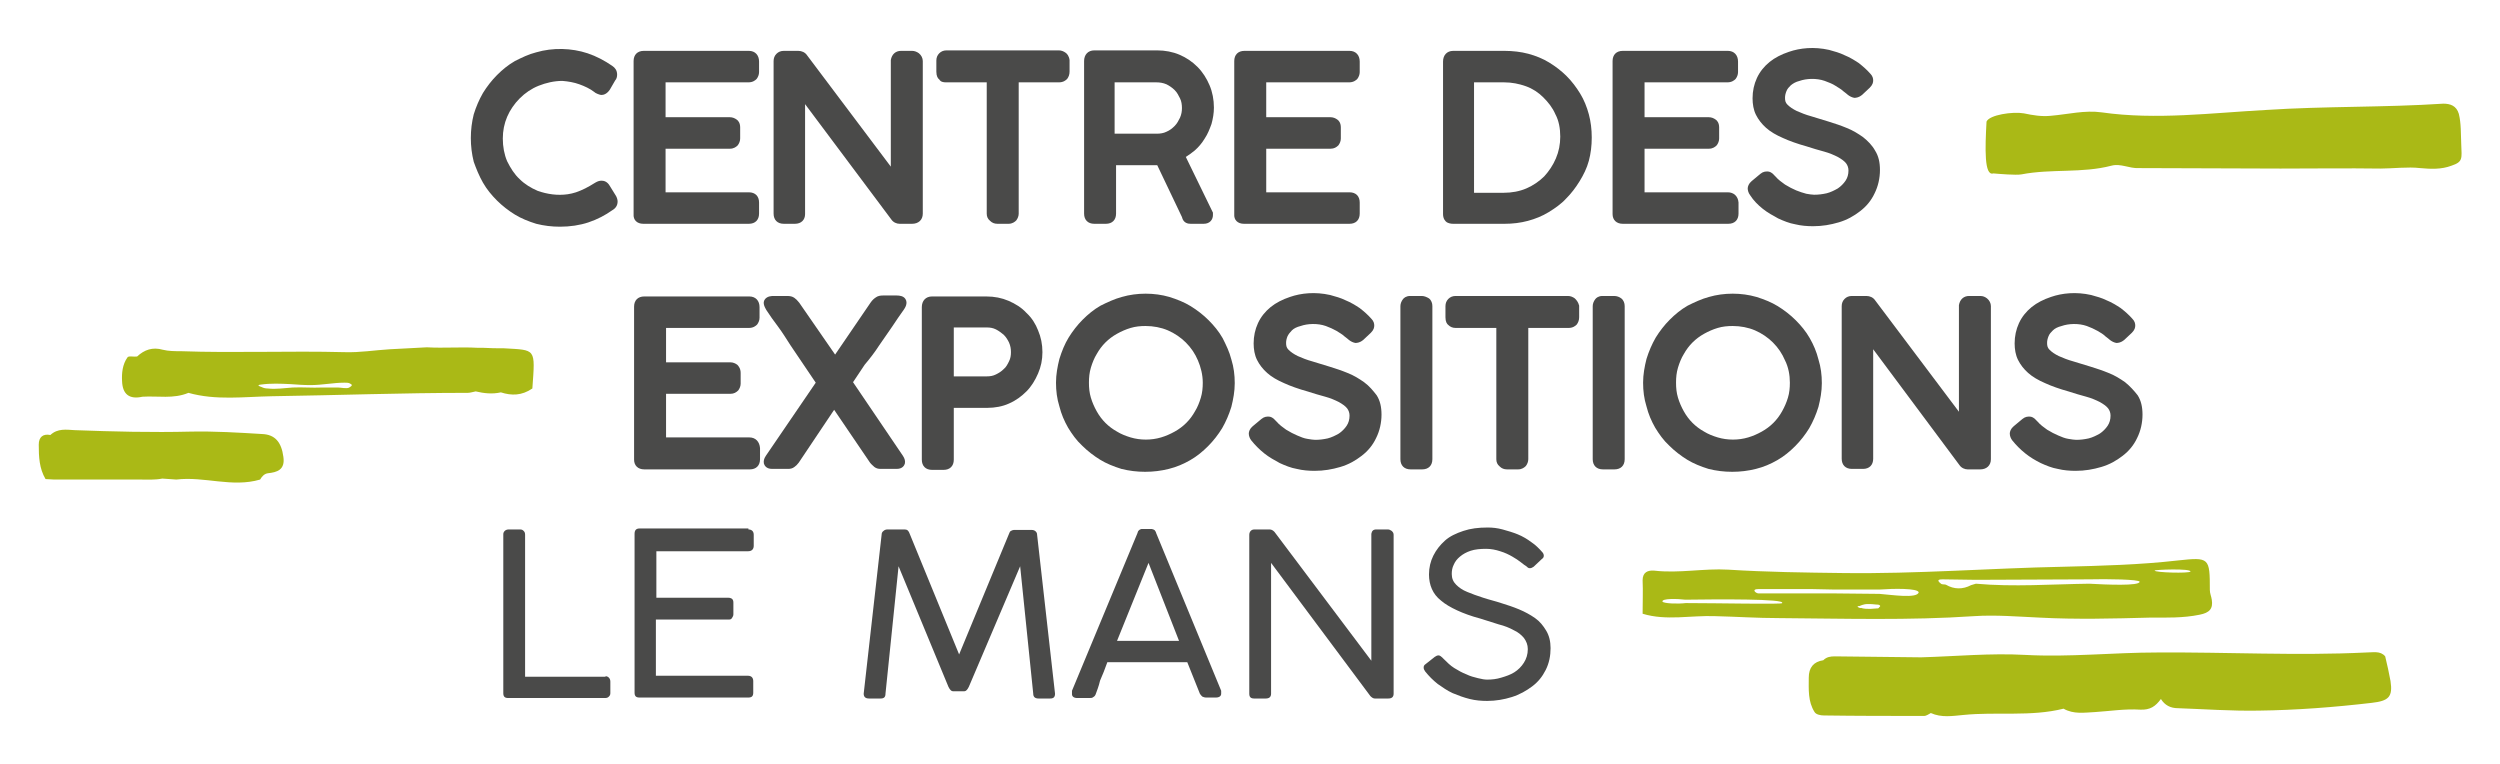
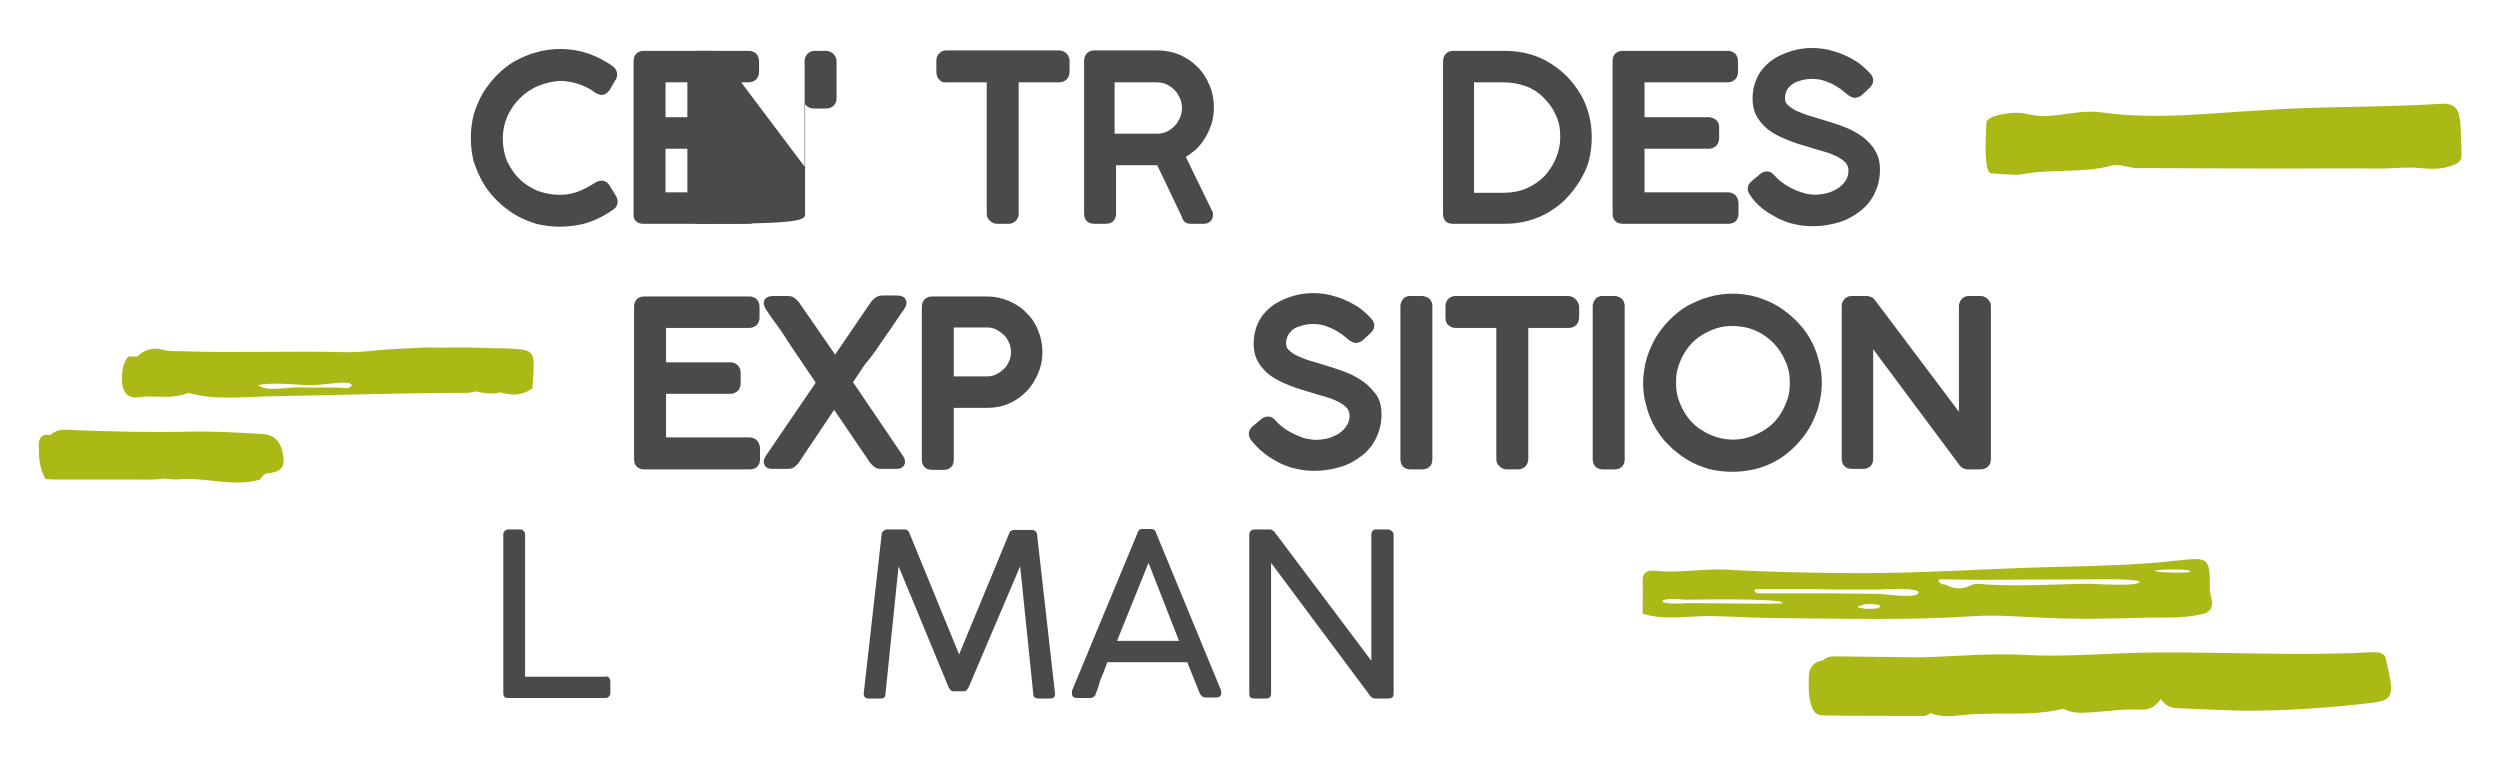
<svg xmlns="http://www.w3.org/2000/svg" x="0px" y="0px" viewBox="0 0 516.1 157.8" style="enable-background:new 0 0 516.1 157.8;" xml:space="preserve">
  <style type="text/css">	.st0{display:none;}	.st1{display:inline;opacity:0.12;fill:#E95A0C;}	.st2{fill:#AAB916;}	.st3{fill:#4A4A49;}</style>
  <g id="Calque_2" class="st0">
    <path class="st1" d="M472.4,259.3c0-0.3,0.1-0.5,0.2-0.6c0.1-0.1,0.3-0.2,0.6-0.2H491c0.3,0,0.5,0.1,0.6,0.2s0.2,0.4,0.2,0.6v4.4  c0,0.2-0.1,0.4-0.2,0.6c-0.1,0.2-0.4,0.3-0.6,0.3h-11.6v4.4h9c0.2,0,0.4,0.1,0.6,0.2s0.2,0.3,0.2,0.5v3.9c0,0.2-0.1,0.3-0.2,0.5  c-0.1,0.2-0.3,0.2-0.6,0.2h-9v4.6h12c0.5,0,0.8,0.3,0.8,0.8v4.5c0,0.1,0,0.2-0.1,0.3c0,0.3-0.3,0.5-0.7,0.5h-18.1  c-0.2,0-0.4-0.1-0.6-0.2c-0.1-0.1-0.2-0.3-0.2-0.6V259.3z" />
  </g>
  <g id="Calque_1">
    <g>
      <g>
        <path class="st2" d="M470.8,34.8c6.9,0,13.7-0.1,20.6,0c2.5,0,5.7-0.4,8.2-0.1c2.2,0.2,4.4,0.3,6.5-0.5c2.4-0.8,2.1-1.5,2-4.4    c-0.1-2.1,0-4.3-0.5-6.3c-0.5-1.7-1.8-2.1-3.2-2.1c-12.2,0.8-24.4,0.5-36.6,1.3c-11.2,0.6-22.7,2.1-33.9,0.5    c-3.5-0.5-7,0.4-10.5,0.7c-1.9,0.2-3.7-0.1-5.6-0.5c-2.3-0.4-7.1,0.3-7.7,1.7c-0.3,5.5-0.5,11.3,1.4,10.7    c1.2,0.1,4.7,0.4,5.8,0.2c6.2-1.2,12.5-0.2,18.6-1.8c1.9-0.5,3.7,0.6,5.6,0.5C451.3,34.7,461.1,34.8,470.8,34.8z" />
        <path class="st2" d="M488.5,134.7c-14.4,0.7-28.7-0.1-43.1,0c-9.1,0-18.2,1-27.3,0.5c-7.2-0.4-14.4,0.3-21.5,0.5    c-5.9-0.1-11.9-0.1-17.8-0.2c-0.9,0-1.7,0.1-2.4,0.8c-2,0.3-3,1.5-3,3.6c0,2.4-0.2,4.9,1.2,7.1c0.3,0.5,1.2,0.7,1.9,0.7    c6.9,0.1,13.8,0.1,20.7,0.1c0.5,0,1-0.4,1.4-0.6c2.2,1,4.5,0.6,6.7,0.4c6.9-0.7,13.9,0.4,20.7-1.3c0,0,0,0,0,0    c2.1,1.2,4.3,0.8,6.5,0.7c3.1-0.2,6.2-0.7,9.3-0.5c2.1,0.1,3.2-0.7,4.3-2.2c0.8,1.3,2,1.9,3.5,1.9c5.6,0.2,11.1,0.6,16.7,0.5    c7.8-0.1,15.6-0.7,23.3-1.6c3.5-0.4,4.4-1.2,3.9-4.5c-0.3-1.7-0.7-3.4-1.1-5.1C491.4,134.3,489.9,134.7,488.5,134.7z" />
        <path class="st2" d="M80.5,72.1c-3.3,0.2-6.1,0.7-9.4,0.6c-11.5-0.3-22.5,0.2-33.8-0.2c-1.2,0-2.5,0-3.7-0.3    c-2.1-0.6-3.8,0-5.3,1.4c0,0,0,0,0,0c-0.7,0.1-1.8-0.2-2,0.2c-1,1.4-1.2,3.2-1.1,4.9c0.1,2.7,1.5,3.8,4.2,3.2    c3.2-0.2,6.4,0.5,9.5-0.8c0,0,0,0,0,0c5.7,1.6,11.5,0.8,17.2,0.7c13.5-0.2,27-0.7,40.5-0.7c0.5,0,1-0.2,1.6-0.3    c1.7,0.4,3.4,0.6,5.2,0.2c2.2,0.7,4.3,0.7,6.5-0.8c0.6-8.4,0.8-7.9-5.9-8.3c-1.4,0-2.8,0-4.3-0.1c-0.4,0-0.7,0-1.1,0    c-3.7-0.2-6.8,0.1-10.5-0.1C85.7,71.8,83,72,80.5,72.1z M60,79.3c1.4,0.1,2.7,0.2,4.1,0.2c2.4,0,4.7-0.5,7-0.5c0.4,0,0.7,0,1,0.1    c0.7,0.3,0.7,0.5,0,0.9c-0.5,0.3-1.7,0-2.3,0c-1.2,0-2,0-3.3,0c-2.1,0.1-4-0.1-6.1,0c-1.7,0.1-3.4,0.4-5.1,0.2    c-0.5,0-0.9-0.1-1.3-0.3c-0.6-0.2-1-0.4-0.2-0.5C55.9,79.1,57.9,79.2,60,79.3z" />
        <path class="st2" d="M407.5,127.2c4.5-0.3,9.1,0.1,13.6,0.3c7.6,0.4,15.1,0.2,22.7,0c3.5,0,6.9,0.1,10.3-0.6    c2-0.4,2.8-1.2,2.5-3.1c-0.1-0.7-0.4-1.3-0.4-2c0-6.7-0.1-6.8-6.6-6.1c-7.9,0.9-15.8,1.1-23.7,1.3c-15.1,0.3-30.2,1.5-45.4,1.3    c-7.9-0.1-15.8-0.2-23.7-0.7c-5.1-0.3-10.2,0.8-15.3,0.2c-1.3-0.1-2.4,0.3-2.4,2c0.1,2.3,0,4.5,0,6.9c4.9,1.5,10,0.3,15,0.5    c4.3,0.1,8.7,0.4,13.1,0.4C380.8,127.7,394.1,128.1,407.5,127.2z M444.8,117.8c-0.2-0.2,7.6-0.5,7.4,0.2    C451.8,118.4,444.9,118.2,444.8,117.8z M401.7,120.7c-0.3-0.1-0.8,0-1-0.2c-1.2-0.9-0.1-0.9,0.4-0.9c2.3,0,4.5,0.1,6.8,0.1    c7.8,0,15.6-0.1,23.4-0.1c3.5-0.1,10.4,0,10.4,0.5c0,0.9-6.9,0.6-10.4,0.4c-7.8,0.1-15.6,0.7-23.4,0c-0.3,0.1-0.7,0.2-1,0.3    C405.2,121.7,403.4,121.7,401.7,120.7z M388,122.6c-3.2,0-6.4-0.1-9.6-0.1c-2.8,0-5.5,0-8.3,0c-2.4,0-4.7,0-7.1,0    c-0.5,0-1.6-0.9,0.1-0.9c2.4,0,4.6,0,7,0c2.8,0,5.5,0,8.3,0.1c3.2,0,6.5,0,9.7,0v0l0,0c2.7-0.2,7.9-0.3,8,0.6    C395.7,123.6,390.6,122.8,388,122.6z M343.2,124.2c-0.2-0.7,3.2-0.6,4.7-0.4c6.7-0.1,20.8-0.2,20,0.7c0.3,0.3-13.3,0-19.9,0    C346.4,124.7,343.5,124.6,343.2,124.2z M383.5,125.3c-0.1-0.2,0.3-0.2,0.4-0.2c0.2-0.1,0.3-0.1,0.5-0.2c0.3-0.1,0.7-0.2,1.1-0.2    c0.6,0,1.2,0,1.8,0.1c0.3,0,0.6,0,0.8,0.2c0.1,0.1,0,0.3-0.1,0.3c-0.1,0.1-0.1,0.2-0.3,0.3c-0.1,0-0.1,0-0.2,0    c-0.5,0-0.9,0.1-1.4,0.1c-0.6,0-1.3,0-1.9-0.2C384,125.6,383.7,125.4,383.5,125.3z" />
        <path class="st2" d="M10.4,89.8c-1.5-0.3-2.4,0.4-2.4,2c0,2.5,0.1,4.9,1.4,7.1c0.6,0,1.2,0.1,1.8,0.1c0,0,0,0,0,0c0,0,0,0,0,0    c5.9,0,11.8,0,17.7,0c1.5,0,3.1,0.1,4.6-0.2c1,0.1,2,0.1,2.9,0.2c5.8-0.7,11.5,1.7,17.3,0c0.4-0.7,0.9-1.2,1.6-1.3    c1.9-0.2,3.6-0.7,3.2-3.4c-0.4-3-1.7-4.6-4.4-4.7c-4.9-0.3-9.8-0.6-14.7-0.5c-8,0.2-16,0-24-0.3C13.7,88.7,11.9,88.4,10.4,89.8z" />
      </g>
      <g>
        <g>
          <path class="st3" d="M99.7,37.7c0.8,1.4,1.8,2.6,2.9,3.7c1.1,1.1,2.4,2.1,3.7,2.9c1.3,0.8,2.8,1.4,4.4,1.9     c1.6,0.4,3.2,0.6,4.9,0.6c2.1,0,4.1-0.3,5.9-0.9c1.8-0.6,3.5-1.5,4.9-2.5c0.7-0.4,1.1-1,1.1-1.8c0-0.3-0.1-0.7-0.3-1.1l-1.3-2.1     c-0.5-0.9-1.2-1.1-1.7-1.1c-0.4,0-0.8,0.1-1.3,0.4c-0.8,0.5-1.5,0.9-2.1,1.2c-0.6,0.3-1.3,0.6-1.9,0.8c-0.6,0.2-1.1,0.3-1.7,0.4     c-2.1,0.3-4.2,0-6.2-0.7c-1.4-0.6-2.7-1.4-3.7-2.4c-1.1-1-1.9-2.3-2.6-3.7c-0.6-1.4-0.9-3-0.9-4.7c0-1.6,0.3-3.1,0.9-4.5     c0.6-1.4,1.5-2.7,2.6-3.8c1.1-1.1,2.4-2,3.9-2.6c1.5-0.6,3.2-1,4.9-1c1.2,0.1,2.4,0.3,3.5,0.7c1.1,0.4,2.2,0.9,3.1,1.6     c0.2,0.2,0.5,0.3,0.7,0.4c0.3,0.1,0.5,0.2,0.8,0.2c0.4,0,1.1-0.2,1.7-1.1l1.1-1.9c0.3-0.3,0.4-0.8,0.4-1.2     c0-0.4-0.1-0.8-0.3-1.1c-0.2-0.3-0.4-0.5-0.7-0.7l0,0c-1.6-1.1-3.3-2-5.1-2.6c-3.3-1.1-7.2-1.2-10.6-0.2c-1.6,0.4-3,1.1-4.4,1.8     c-1.4,0.8-2.6,1.8-3.7,2.9c-1.1,1.1-2.1,2.4-2.9,3.7c-0.8,1.4-1.4,2.8-1.9,4.4c-0.4,1.6-0.6,3.2-0.6,4.9c0,1.7,0.2,3.3,0.6,4.9     C98.3,34.8,98.9,36.3,99.7,37.7z" />
          <path class="st3" d="M132.8,46.2h21.8c1.3,0,2.1-0.8,2.1-2.1v-2.3c0-1.3-0.8-2.1-2.1-2.1h-17.2v-9h13.3c0.8,0,1.3-0.4,1.6-0.7     c0.3-0.4,0.5-0.9,0.5-1.4v-2.3c0-0.9-0.4-1.4-0.7-1.6c-0.4-0.3-0.9-0.5-1.4-0.5h-13.3V17h17.1c0.9,0,1.4-0.4,1.7-0.7     c0.3-0.4,0.5-0.9,0.5-1.4v-2.2c0-1.3-0.8-2.2-2.1-2.2h-21.7c-1.3,0-2.1,0.8-2.1,2.1v31.6C130.7,45.4,131.5,46.2,132.8,46.2z" />
-           <path class="st3" d="M166.2,44.2V21.5L184,45.3c0.4,0.6,1.1,0.9,1.7,0.9h2.6c1.3,0,2.2-0.8,2.2-2.1V12.6c0-0.6-0.3-1.2-0.8-1.6     c-0.4-0.3-0.9-0.5-1.4-0.5h-2.3c-1.1,0-1.9,0.7-2.1,1.9v22l-17.3-23c-0.4-0.6-1.1-0.9-1.8-0.9h-3c-0.6,0-1.1,0.2-1.5,0.6     c-0.4,0.4-0.6,0.9-0.6,1.5v31.5c0,1.3,0.8,2.1,2.1,2.1h2.3C165.4,46.2,166.2,45.4,166.2,44.2z" />
+           <path class="st3" d="M166.2,44.2V21.5c0.4,0.6,1.1,0.9,1.7,0.9h2.6c1.3,0,2.2-0.8,2.2-2.1V12.6c0-0.6-0.3-1.2-0.8-1.6     c-0.4-0.3-0.9-0.5-1.4-0.5h-2.3c-1.1,0-1.9,0.7-2.1,1.9v22l-17.3-23c-0.4-0.6-1.1-0.9-1.8-0.9h-3c-0.6,0-1.1,0.2-1.5,0.6     c-0.4,0.4-0.6,0.9-0.6,1.5v31.5c0,1.3,0.8,2.1,2.1,2.1h2.3C165.4,46.2,166.2,45.4,166.2,44.2z" />
          <path class="st3" d="M195.3,17h8.4v27.1c0,0.6,0.2,1.1,0.7,1.5c0.4,0.4,0.9,0.6,1.5,0.6h2.3c0.8,0,1.3-0.4,1.6-0.7     c0.3-0.4,0.5-0.9,0.5-1.4V17h8.3c0.9,0,1.4-0.4,1.7-0.7c0.3-0.4,0.5-0.9,0.5-1.5l0-2.4c-0.1-0.8-0.5-1.3-0.8-1.5     c-0.4-0.3-0.9-0.5-1.4-0.5h-23.2c-0.6,0-1.1,0.2-1.5,0.6c-0.4,0.4-0.6,0.9-0.6,1.5v2.3c0,0.9,0.3,1.4,0.6,1.6     C194.2,16.9,194.7,17,195.3,17z" />
          <path class="st3" d="M245.8,46.2h2.7c1.3,0,1.9-0.9,1.9-1.8v-0.5l-5.6-11.5c0.6-0.4,1.2-0.8,1.8-1.3c0.8-0.7,1.5-1.5,2.1-2.5     c0.6-0.9,1-1.9,1.4-3c0.3-1.1,0.5-2.2,0.5-3.4c0-1.6-0.3-3.2-0.9-4.6c-0.6-1.4-1.4-2.7-2.5-3.8c-1.1-1.1-2.3-1.9-3.7-2.5     c-1.4-0.6-3-0.9-4.6-0.9h-13c-1.3,0-2.1,0.9-2.1,2.2v31.5c0,1.3,0.8,2.1,2.1,2.1h2.4c1.3,0,2.1-0.8,2.1-2.1V34.1h7.1     c0.5,0,0.8,0,1.1,0l0.3,0l5.1,10.7C244.3,46.1,245.3,46.2,245.8,46.2z M243.6,24.3c-0.3,0.6-0.6,1.2-1.1,1.7     c-0.5,0.5-1,0.9-1.7,1.2c-0.6,0.3-1.3,0.4-2,0.4h-8.7V17h8.6c0.7,0,1.4,0.1,2.1,0.4c0.6,0.3,1.2,0.7,1.7,1.2     c0.5,0.5,0.8,1.1,1.1,1.7c0.3,0.6,0.4,1.3,0.4,2C244,23,243.9,23.6,243.6,24.3z" />
-           <path class="st3" d="M256.8,46.2h21.8c1.3,0,2.1-0.8,2.1-2.1v-2.3c0-1.3-0.8-2.1-2.1-2.1h-17.2v-9h13.3c0.7,0,1.2-0.3,1.6-0.7     c0.3-0.4,0.5-0.9,0.5-1.4v-2.3c0-0.9-0.4-1.4-0.7-1.6c-0.4-0.3-0.9-0.5-1.4-0.5h-13.3V17h17.1c0.9,0,1.4-0.4,1.7-0.7     c0.3-0.4,0.5-0.9,0.5-1.4v-2.2c0-1.3-0.8-2.2-2.1-2.2h-21.7c-1.3,0-2.1,0.8-2.1,2.1v31.6C254.7,45.4,255.5,46.2,256.8,46.2z" />
          <path class="st3" d="M328,33.2c0.4-1.5,0.6-3.1,0.6-4.8c0-1.7-0.2-3.3-0.6-4.8c-0.4-1.5-1-3-1.8-4.3c-0.8-1.3-1.7-2.5-2.8-3.6     c-1.1-1.1-2.3-2-3.6-2.8c-1.3-0.8-2.8-1.4-4.3-1.8c-1.5-0.4-3.2-0.6-4.9-0.6h-10.6c-1.3,0-2.1,0.9-2.1,2.2v31.5     c0,1,0.5,1.5,0.8,1.7c0.4,0.2,0.8,0.3,1.3,0.3h10.6c1.7,0,3.3-0.2,4.8-0.6c1.5-0.4,3-1,4.3-1.8c1.3-0.8,2.6-1.7,3.6-2.8     c1.1-1.1,2-2.3,2.8-3.6C326.9,36.1,327.6,34.7,328,33.2z M322.1,28.2c0,1.6-0.3,3.1-0.9,4.5c-0.6,1.4-1.4,2.6-2.4,3.7     c-1,1-2.3,1.9-3.7,2.5c-1.4,0.6-3,0.9-4.7,0.9h-6.1V17h6.2c1.6,0,3.1,0.3,4.5,0.8c1.4,0.5,2.6,1.3,3.6,2.3c1,1,1.9,2.1,2.5,3.5     C321.8,24.9,322.1,26.5,322.1,28.2z" />
          <path class="st3" d="M356.7,39.7h-17.2v-9h13.3c0.8,0,1.3-0.4,1.6-0.7c0.3-0.4,0.5-0.9,0.5-1.4v-2.3c0-0.9-0.4-1.4-0.7-1.6     c-0.4-0.3-0.9-0.5-1.4-0.5h-13.3V17h17.1c0.9,0,1.4-0.4,1.7-0.7c0.3-0.4,0.5-0.9,0.5-1.4v-2.2c0-1.3-0.8-2.2-2.1-2.2h-21.7     c-1.3,0-2.1,0.8-2.1,2.1v31.6c0,1.2,0.8,2,2.1,2h21.8c1.3,0,2.1-0.8,2.1-2.1v-2.3C358.8,40.5,357.9,39.7,356.7,39.7z" />
          <path class="st3" d="M363.9,43.1c1,0.8,2.1,1.4,3.2,2c1.1,0.5,2.3,1,3.5,1.2c1.2,0.3,2.5,0.4,3.7,0.4c1.9,0,3.6-0.3,5.3-0.8     c1.7-0.5,3.1-1.3,4.4-2.3c1.3-1,2.3-2.2,3-3.7c0.7-1.4,1.1-3.1,1.1-4.8c0-1.6-0.3-2.9-1-4c-0.6-1.1-1.5-2-2.5-2.8     c-1-0.7-2.1-1.4-3.4-1.9c-1.2-0.5-2.4-0.9-3.7-1.3c-1.2-0.4-2.4-0.7-3.6-1.1c-1.1-0.3-2.1-0.7-3-1.1c-0.8-0.4-1.4-0.8-1.9-1.3     c-0.4-0.4-0.5-0.8-0.5-1.4c0-0.5,0.1-0.9,0.3-1.4c0.2-0.5,0.5-0.8,0.9-1.2c0.5-0.4,1-0.7,1.8-0.9c1.4-0.5,3.5-0.6,5.2,0     c0.8,0.3,1.6,0.6,2.2,1c0.6,0.4,1.2,0.7,1.6,1.1c0.5,0.4,0.8,0.6,1,0.8c0.4,0.3,0.8,0.5,1.3,0.6c0.4,0,1-0.1,1.6-0.6l1.6-1.5     c0.6-0.6,0.7-1.1,0.7-1.5c0-0.4-0.1-0.9-0.6-1.4c-0.7-0.8-1.5-1.5-2.4-2.2c-0.9-0.6-1.9-1.2-2.9-1.6c-1-0.5-2.1-0.8-3.2-1.1     c-3.1-0.7-6-0.4-8.3,0.4c-1.5,0.5-2.9,1.2-4,2.1c-1.1,0.9-2,2-2.6,3.3c-0.6,1.3-0.9,2.7-0.9,4.2c0,1.2,0.2,2.4,0.7,3.4     c0.5,1,1.2,1.9,2.1,2.7c0.9,0.8,2.1,1.5,3.5,2.1c1.3,0.6,3,1.2,4.8,1.7c1.3,0.4,2.5,0.8,3.7,1.1c1.1,0.3,2,0.7,2.8,1.1     c0.7,0.4,1.3,0.8,1.7,1.3c0.3,0.4,0.5,0.9,0.5,1.5c0,0.8-0.2,1.5-0.6,2.1c-0.4,0.6-1,1.2-1.6,1.6c-0.7,0.4-1.5,0.8-2.3,1     c-0.9,0.2-1.7,0.3-2.6,0.3c-0.4,0-1-0.1-1.6-0.2c-0.7-0.2-1.4-0.4-2.1-0.7c-0.7-0.3-1.5-0.7-2.3-1.2c-0.7-0.5-1.4-1-2-1.7     l-0.2-0.2c-0.5-0.6-1-0.8-1.4-0.8c-0.4,0-0.9,0-1.5,0.5l-1.8,1.5c-0.6,0.5-0.8,1.1-0.8,1.5c0,0.3,0.1,0.9,0.5,1.4     C362,41.4,362.9,42.3,363.9,43.1z" />
        </g>
        <g>
          <path class="st3" d="M154.7,90.3h-17.2v-9h13.3c0.7,0,1.2-0.3,1.6-0.7c0.3-0.4,0.5-0.9,0.5-1.4V77c0-0.9-0.4-1.4-0.7-1.7     c-0.4-0.3-0.9-0.5-1.4-0.5h-13.3v-7.1h17.1c0.9,0,1.4-0.4,1.7-0.7c0.3-0.4,0.5-0.9,0.5-1.4v-2.2c0-1.3-0.8-2.2-2.1-2.2H133     c-1.3,0-2.1,0.8-2.1,2.1v31.6c0,1.2,0.8,2,2.1,2h21.8c1.3,0,2.1-0.8,2.1-2.1v-2.3C156.8,91.2,156,90.3,154.7,90.3z" />
          <path class="st3" d="M181.5,71.3l2.7-3.9c0.8-1.2,1.6-2.4,2.4-3.5c0.2-0.3,0.9-1.3,0.3-2.2c-0.4-0.6-1.2-0.7-1.8-0.7h-2.8     c-0.6,0-1.1,0.1-1.5,0.4c-0.3,0.2-0.7,0.5-1.1,1.1l-7.3,10.7L165,62.5c-0.4-0.5-0.7-0.8-1-1c-0.4-0.3-0.9-0.4-1.5-0.4h-2.8     c-0.3,0-1.3,0-1.8,0.7c-0.6,0.8,0.1,1.8,0.3,2.2c0.7,1.1,1.5,2.2,2.4,3.4c0.9,1.2,1.7,2.5,2.6,3.9l5.2,7.7l-10.3,15.1     c-0.4,0.6-0.5,1.1-0.4,1.6c0.1,0.3,0.4,1.1,1.7,1.1h3.3c0.5,0,0.9-0.1,1.3-0.4c0.3-0.2,0.6-0.5,0.9-0.9l7.3-10.9l7.4,10.9     c0.3,0.4,0.6,0.6,0.9,0.9c0.4,0.3,0.8,0.4,1.3,0.4h3.3c1.3,0,1.6-0.8,1.7-1.1c0.1-0.5,0-1-0.4-1.6l-10.3-15.2     c0.8-1.2,1.6-2.4,2.4-3.6C179.6,74,180.6,72.7,181.5,71.3z" />
          <path class="st3" d="M211.9,64.6c-1-1.1-2.3-1.9-3.7-2.5c-1.4-0.6-2.9-0.9-4.6-0.9h-11.2c-1.3,0-2.1,0.9-2.1,2.2v31.5     c0,1.3,0.8,2.1,2.1,2.1h2.4c1.3,0,2.1-0.8,2.1-2.1V84.2h6.9c1.6,0,3.2-0.3,4.5-0.9c1.4-0.6,2.6-1.5,3.6-2.5c1-1,1.8-2.3,2.4-3.7     c0.6-1.4,0.9-2.8,0.9-4.4c0-1.6-0.3-3.1-0.9-4.5C213.8,66.9,213,65.6,211.9,64.6z M208.7,72.7c0,0.7-0.1,1.3-0.4,1.9     c-0.3,0.6-0.6,1.2-1.1,1.6c-0.5,0.5-1,0.8-1.6,1.1c-0.6,0.3-1.2,0.4-1.9,0.4h-6.8V67.6h6.8c0.7,0,1.3,0.1,1.9,0.4     c0.6,0.3,1.1,0.7,1.6,1.1c0.5,0.5,0.8,1,1.1,1.6C208.6,71.4,208.7,72,208.7,72.7z" />
-           <path class="st3" d="M252.4,69.8c-0.8-1.4-1.8-2.6-2.9-3.7c-1.1-1.1-2.4-2.1-3.7-2.9c-1.3-0.8-2.8-1.4-4.4-1.9     c-3.1-0.9-6.7-0.9-9.8,0c-1.5,0.4-3,1.1-4.4,1.8c-1.4,0.8-2.6,1.8-3.7,2.9c-1.1,1.1-2.1,2.4-2.9,3.7s-1.4,2.8-1.9,4.4     c-0.4,1.6-0.7,3.2-0.7,4.9c0,1.7,0.2,3.3,0.7,4.9c0.4,1.6,1,3,1.8,4.4c0.8,1.3,1.7,2.6,2.9,3.7c1.1,1.1,2.4,2.1,3.7,2.9     c1.3,0.8,2.8,1.4,4.4,1.9c1.6,0.4,3.2,0.6,4.9,0.6c1.7,0,3.3-0.2,4.9-0.6c1.6-0.4,3-1,4.4-1.8c1.4-0.8,2.6-1.8,3.7-2.9     c1.1-1.1,2.1-2.4,2.9-3.7c0.8-1.4,1.4-2.8,1.9-4.4c0.4-1.6,0.7-3.2,0.7-4.9c0-1.7-0.2-3.3-0.7-4.9     C253.8,72.6,253.1,71.2,252.4,69.8z M248.3,79c0,1.1-0.1,2.1-0.4,3.1c-0.3,1-0.7,2-1.2,2.8c-0.5,0.9-1.1,1.7-1.8,2.4     c-0.7,0.7-1.5,1.3-2.4,1.8c-0.9,0.5-1.8,0.9-2.8,1.2c-2,0.6-4.3,0.6-6.3,0c-1-0.3-2-0.7-2.8-1.2c-0.9-0.5-1.7-1.1-2.4-1.8     c-0.7-0.7-1.3-1.5-1.8-2.4c-0.5-0.9-0.9-1.8-1.2-2.8c-0.3-1-0.4-2-0.4-3.1c0-1.1,0.1-2.1,0.4-3.1c0.3-1,0.7-2,1.2-2.8     c0.5-0.9,1.1-1.7,1.8-2.4c0.7-0.7,1.5-1.3,2.4-1.8c0.9-0.5,1.8-0.9,2.8-1.2c1-0.3,2-0.4,3.1-0.4c1.6,0,3.2,0.3,4.6,0.9     c1.4,0.6,2.7,1.5,3.7,2.5c1.1,1.1,1.9,2.3,2.5,3.7C247.9,75.8,248.3,77.4,248.3,79z" />
          <path class="st3" d="M281.6,78.9c-1-0.7-2.1-1.4-3.4-1.9c-1.2-0.5-2.4-0.9-3.7-1.3c-1.2-0.4-2.4-0.7-3.6-1.1     c-1.1-0.3-2.1-0.7-3-1.1c-0.8-0.4-1.4-0.8-1.9-1.3c-0.4-0.4-0.5-0.8-0.5-1.4c0-0.5,0.1-0.9,0.3-1.4c0.2-0.4,0.5-0.8,0.9-1.2     c0.4-0.4,1-0.7,1.8-0.9c1.4-0.5,3.5-0.6,5.2,0c0.8,0.3,1.5,0.6,2.2,1c0.6,0.4,1.2,0.7,1.6,1.1c0.5,0.4,0.8,0.6,1,0.8     c0.4,0.3,0.8,0.5,1.3,0.6c0.4,0,1-0.1,1.6-0.6l1.6-1.5c0.6-0.6,0.7-1.1,0.7-1.5c0-0.4-0.1-0.9-0.6-1.4c-0.7-0.8-1.5-1.5-2.4-2.2     c-0.9-0.6-1.9-1.2-2.9-1.6c-1-0.5-2.1-0.8-3.2-1.1c-3.1-0.7-6-0.4-8.3,0.4c-1.5,0.5-2.9,1.2-4,2.1c-1.1,0.9-2,2-2.6,3.3     c-0.6,1.3-0.9,2.7-0.9,4.2c0,1.2,0.2,2.4,0.7,3.4c0.5,1,1.2,1.9,2.1,2.7c0.9,0.8,2.1,1.5,3.5,2.1c1.3,0.6,3,1.2,4.8,1.7     c1.3,0.4,2.5,0.8,3.7,1.1c1.1,0.3,2,0.7,2.8,1.1c0.7,0.4,1.3,0.8,1.7,1.3c0.3,0.4,0.5,0.9,0.5,1.5c0,0.8-0.2,1.5-0.6,2.1     c-0.4,0.6-1,1.2-1.6,1.6c-0.7,0.4-1.5,0.8-2.3,1c-0.9,0.2-1.7,0.3-2.6,0.3c-0.4,0-1-0.1-1.6-0.2c-0.7-0.1-1.4-0.4-2.1-0.7     c-0.7-0.3-1.5-0.7-2.3-1.2c-0.7-0.5-1.4-1-2-1.7l-0.2-0.2c-0.5-0.6-1-0.8-1.4-0.8c-0.4,0-0.9,0-1.5,0.5l-1.8,1.5     c-0.6,0.5-0.8,1.1-0.8,1.5c0,0.5,0.2,1,0.5,1.4c0.8,1,1.7,1.9,2.7,2.7c1,0.8,2.1,1.4,3.2,2c1.1,0.5,2.3,1,3.5,1.2     c1.2,0.3,2.5,0.4,3.7,0.4c1.9,0,3.6-0.3,5.3-0.8c1.7-0.5,3.1-1.3,4.4-2.3c1.3-1,2.3-2.2,3-3.7c0.7-1.4,1.1-3.1,1.1-4.8     c0-1.6-0.3-2.9-1-4C283.5,80.7,282.7,79.7,281.6,78.9z" />
          <path class="st3" d="M293.5,61.1h-2.4c-0.8,0-1.3,0.4-1.5,0.7c-0.3,0.4-0.5,0.9-0.5,1.4v31.6c0,1.3,0.8,2.1,2.1,2.1h2.4     c1.3,0,2.1-0.8,2.1-2.1V63.2c0-0.6-0.2-1.2-0.7-1.6C294.5,61.3,294,61.1,293.5,61.1z" />
          <path class="st3" d="M325.1,61.6c-0.4-0.3-0.9-0.5-1.4-0.5h-23.2c-0.6,0-1.1,0.2-1.5,0.6c-0.4,0.4-0.6,0.9-0.6,1.5v2.3     c0,0.9,0.3,1.4,0.6,1.6c0.4,0.4,0.9,0.6,1.5,0.6h8.4v27.1c0,0.6,0.2,1.1,0.7,1.5c0.4,0.4,0.9,0.6,1.5,0.6h2.3     c0.8,0,1.3-0.4,1.6-0.7c0.3-0.4,0.5-0.9,0.5-1.4V67.7h8.3c0.9,0,1.4-0.4,1.7-0.7c0.3-0.4,0.5-0.9,0.5-1.5l0-2.4     C325.8,62.3,325.4,61.9,325.1,61.6z" />
          <path class="st3" d="M333.2,61.1h-2.4c-0.8,0-1.3,0.4-1.5,0.7c-0.3,0.4-0.5,0.9-0.5,1.4v31.6c0,1.3,0.8,2.1,2.1,2.1h2.4     c1.3,0,2.1-0.8,2.1-2.1V63.2c0-0.6-0.2-1.2-0.7-1.6C334.3,61.3,333.8,61.1,333.2,61.1z" />
          <path class="st3" d="M373.6,69.8c-0.8-1.4-1.8-2.6-2.9-3.7c-1.1-1.1-2.4-2.1-3.7-2.9c-1.3-0.8-2.8-1.4-4.4-1.9     c-3.1-0.9-6.7-0.9-9.8,0c-1.5,0.4-3,1.1-4.4,1.8c-1.4,0.8-2.6,1.8-3.7,2.9c-1.1,1.1-2.1,2.4-2.9,3.7c-0.8,1.4-1.4,2.8-1.9,4.4     c-0.4,1.6-0.7,3.2-0.7,4.9c0,1.7,0.2,3.3,0.7,4.9c0.4,1.6,1,3,1.8,4.4c0.8,1.3,1.7,2.6,2.9,3.7c1.1,1.1,2.4,2.1,3.7,2.9     c1.3,0.8,2.8,1.4,4.4,1.9c1.6,0.4,3.2,0.6,4.9,0.6c1.7,0,3.3-0.2,4.9-0.6c1.6-0.4,3-1,4.4-1.8c1.4-0.8,2.6-1.8,3.7-2.9     c1.1-1.1,2.1-2.4,2.9-3.7c0.8-1.4,1.4-2.8,1.9-4.4c0.4-1.6,0.7-3.2,0.7-4.9c0-1.7-0.2-3.3-0.7-4.9     C375,72.6,374.4,71.2,373.6,69.8z M369.5,79c0,1.1-0.1,2.1-0.4,3.1c-0.3,1-0.7,1.9-1.2,2.8c-0.5,0.9-1.1,1.7-1.8,2.4     c-0.7,0.7-1.5,1.3-2.4,1.8c-0.9,0.5-1.8,0.9-2.8,1.2c-2,0.6-4.3,0.6-6.3,0c-1-0.3-2-0.7-2.8-1.2c-0.9-0.5-1.7-1.1-2.4-1.8     c-0.7-0.7-1.3-1.5-1.8-2.4c-0.5-0.9-0.9-1.8-1.2-2.8c-0.3-1-0.4-2-0.4-3.1c0-1.1,0.1-2.1,0.4-3.1c0.3-1,0.7-2,1.2-2.8     c0.5-0.9,1.1-1.7,1.8-2.4c0.7-0.7,1.5-1.3,2.4-1.8c0.9-0.5,1.8-0.9,2.8-1.2c1-0.3,2-0.4,3.1-0.4c1.6,0,3.2,0.3,4.6,0.9     c1.4,0.6,2.7,1.5,3.7,2.5c1.1,1.1,1.9,2.3,2.5,3.7C369.2,75.8,369.5,77.4,369.5,79z" />
          <path class="st3" d="M408.8,61.1h-2.3c-1.1,0-1.9,0.7-2.1,1.9v22l-17.3-23c-0.4-0.6-1.1-0.9-1.8-0.9h-3c-0.6,0-1.1,0.2-1.5,0.6     c-0.4,0.4-0.6,0.9-0.6,1.5v31.5c0,1.3,0.8,2.1,2.1,2.1h2.3c1.3,0,2.1-0.8,2.1-2.1V72.1L404.5,96c0.4,0.6,1.1,0.9,1.7,0.9h2.6     c1.3,0,2.2-0.8,2.2-2.1V63.2c0-0.6-0.3-1.2-0.8-1.6C409.8,61.3,409.4,61.1,408.8,61.1z" />
-           <path class="st3" d="M438.7,78.9c-1-0.7-2.1-1.4-3.4-1.9c-1.2-0.5-2.4-0.9-3.7-1.3c-1.2-0.4-2.4-0.7-3.6-1.1     c-1.1-0.3-2.1-0.7-3-1.1c-0.8-0.4-1.4-0.8-1.9-1.3c-0.4-0.4-0.5-0.8-0.5-1.4c0-0.5,0.1-0.9,0.3-1.4c0.2-0.5,0.5-0.8,0.9-1.2     c0.4-0.4,1-0.7,1.8-0.9c1.4-0.5,3.5-0.6,5.2,0c0.8,0.3,1.5,0.6,2.2,1c0.7,0.4,1.2,0.7,1.6,1.1c0.5,0.4,0.8,0.6,1,0.8     c0.4,0.3,0.8,0.5,1.3,0.6c0.4,0,1-0.1,1.6-0.6l1.6-1.5c0.6-0.6,0.7-1.1,0.7-1.5c0-0.4-0.1-0.9-0.6-1.4c-0.7-0.8-1.5-1.5-2.4-2.2     c-0.9-0.6-1.9-1.2-2.9-1.6c-1-0.5-2.1-0.8-3.2-1.1c-3.1-0.7-6-0.4-8.3,0.4c-1.5,0.5-2.9,1.2-4,2.1c-1.1,0.9-2,2-2.6,3.3     c-0.6,1.3-0.9,2.7-0.9,4.2c0,1.2,0.2,2.4,0.7,3.4c0.5,1,1.2,1.9,2.1,2.7c0.9,0.8,2.1,1.5,3.5,2.1c1.3,0.6,3,1.2,4.8,1.7     c1.3,0.4,2.5,0.8,3.7,1.1c1.1,0.3,2,0.7,2.8,1.1c0.7,0.4,1.3,0.8,1.7,1.3c0.3,0.4,0.5,0.9,0.5,1.5c0,0.8-0.2,1.5-0.6,2.1     c-0.4,0.6-1,1.2-1.6,1.6c-0.7,0.4-1.5,0.8-2.3,1c-0.9,0.2-1.7,0.3-2.6,0.3c-0.4,0-1-0.1-1.6-0.2c-0.7-0.1-1.4-0.4-2.1-0.7     c-0.7-0.3-1.5-0.7-2.3-1.2c-0.7-0.5-1.4-1-2-1.7l-0.2-0.2c-0.5-0.6-1-0.8-1.4-0.8c-0.4,0-0.9,0-1.5,0.5l-1.8,1.5     c-0.6,0.5-0.8,1.1-0.8,1.5c0,0.5,0.2,1,0.5,1.4c0.8,1,1.7,1.9,2.7,2.7c1,0.8,2,1.4,3.2,2c1.1,0.5,2.3,1,3.5,1.2     c1.2,0.3,2.5,0.4,3.7,0.4c1.9,0,3.6-0.3,5.3-0.8c1.7-0.5,3.1-1.3,4.4-2.3c1.3-1,2.3-2.2,3-3.7c0.7-1.4,1.1-3.1,1.1-4.8     c0-1.6-0.3-2.9-1-4C440.6,80.7,439.7,79.7,438.7,78.9z" />
        </g>
        <g>
          <g>
            <path class="st3" d="M125,139.6c0.3,0,0.5,0.1,0.7,0.3c0.2,0.2,0.3,0.5,0.3,0.8v2.4c0,0.3-0.1,0.5-0.3,0.7      c-0.2,0.2-0.4,0.3-0.8,0.3h-20c-0.7,0-1-0.3-1-1v-32.8c0-0.3,0.1-0.5,0.3-0.7c0.2-0.2,0.5-0.3,0.8-0.3h2.4      c0.3,0,0.5,0.1,0.7,0.3c0.2,0.2,0.3,0.4,0.3,0.8v29.3H125z" />
-             <path class="st3" d="M154.5,109.3c0.7,0,1.1,0.4,1.1,1.1v2.3c0,0.3-0.1,0.6-0.3,0.8s-0.5,0.3-0.9,0.3h-18.9v9.6h14.9      c0.3,0,0.5,0.1,0.7,0.2c0.2,0.2,0.3,0.4,0.3,0.8v2.4c0,0.3-0.1,0.5-0.3,0.8s-0.4,0.3-0.8,0.3h-14.9v11.6h19      c0.7,0,1.1,0.4,1.1,1.1v2.4c0,0.7-0.3,1-1,1H132c-0.7,0-1-0.3-1-1v-32.8c0-0.7,0.3-1.1,1-1.1H154.5z" />
          </g>
          <g>
            <path class="st3" d="M196.7,142.7c-0.3,0-0.6-0.3-0.9-0.9l-10.3-24.9l-2.7,26.3c0,0.7-0.3,1-1,1h-2.4c-0.7,0-1.1-0.3-1.1-1      l3.7-32.8c0-0.3,0.1-0.6,0.4-0.8c0.2-0.2,0.5-0.3,0.8-0.3h3.6c0.5,0,0.8,0.3,1,0.9l10.2,24.9l10.3-24.9      c0.1-0.3,0.2-0.5,0.4-0.6c0.2-0.1,0.4-0.2,0.6-0.2h3.7c0.3,0,0.6,0.1,0.8,0.3c0.2,0.2,0.3,0.4,0.3,0.7l3.7,32.8      c0,0.7-0.3,1-1,1h-2.4c-0.7,0-1.1-0.3-1.1-1l-2.7-26.3L200,141.8c-0.3,0.6-0.6,0.9-0.9,0.9H196.7z" />
            <path class="st3" d="M226.2,143.3c-0.1,0.3-0.3,0.5-0.5,0.6c-0.2,0.2-0.5,0.2-0.8,0.2h-2.5c-0.7,0-1.1-0.3-1.1-0.8      c0-0.1,0-0.2,0-0.3c0-0.1,0-0.1,0-0.2c0-0.1,0-0.1,0-0.2l13.5-32.5c0-0.1,0.1-0.2,0.1-0.3c0-0.1,0.1-0.2,0.2-0.3      c0.1-0.1,0.2-0.2,0.3-0.2c0.1-0.1,0.3-0.1,0.6-0.1h1.5c0.2,0,0.4,0,0.6,0.1c0.1,0.1,0.3,0.1,0.3,0.2c0.1,0.1,0.1,0.2,0.2,0.3      c0,0.1,0.1,0.2,0.1,0.3l13.4,32.5c0,0.1,0,0.2,0,0.2c0,0.1,0,0.2,0,0.2c0,0.1,0,0.1,0,0.2c0,0.5-0.4,0.8-1.1,0.8H249      c-0.3,0-0.6-0.1-0.8-0.2c-0.2-0.2-0.4-0.4-0.5-0.6l-2.6-6.5h-16.5c-0.5,1.4-1,2.7-1.5,3.8C226.8,141.8,226.4,142.7,226.2,143.3      z M230.6,132.3h12.8l-6.3-16.1L230.6,132.3z" />
            <path class="st3" d="M283.8,144.2c-0.3,0-0.6-0.2-0.9-0.5l-20.5-27.5v27c0,0.7-0.4,1-1.1,1h-2.4c-0.7,0-1-0.3-1-1v-32.8      c0-0.3,0.1-0.6,0.3-0.8c0.2-0.2,0.4-0.3,0.8-0.3h3.1c0.4,0,0.7,0.2,1,0.5l20,26.6v-26.2c0.1-0.6,0.4-0.9,1-0.9h2.4      c0.3,0,0.5,0.1,0.8,0.3c0.2,0.2,0.4,0.4,0.4,0.8v32.8c0,0.7-0.4,1-1.1,1H283.8z" />
-             <path class="st3" d="M315.1,116.9c-0.2-0.1-0.6-0.4-1.1-0.8c-0.5-0.4-1.1-0.8-1.8-1.2c-0.7-0.4-1.5-0.8-2.5-1.1      c-0.9-0.3-1.9-0.5-2.9-0.5c-1.2,0-2.3,0.1-3.2,0.4c-0.9,0.3-1.6,0.7-2.2,1.2c-0.6,0.5-1,1-1.3,1.7c-0.3,0.6-0.4,1.2-0.4,1.9      c0,0.9,0.3,1.6,0.9,2.2c0.6,0.6,1.3,1.1,2.3,1.5c1,0.4,2,0.8,3.3,1.2c1.2,0.4,2.5,0.7,3.7,1.1c1.3,0.4,2.5,0.8,3.7,1.3      c1.2,0.5,2.3,1.1,3.3,1.8c1,0.7,1.7,1.6,2.3,2.6c0.6,1,0.9,2.2,0.9,3.6c0,1.6-0.3,3.1-1,4.5s-1.6,2.5-2.8,3.4      c-1.2,0.9-2.6,1.7-4.2,2.2c-1.6,0.5-3.3,0.8-5.1,0.8c-1.2,0-2.4-0.1-3.6-0.4s-2.3-0.7-3.5-1.2c-1.1-0.5-2.1-1.2-3.1-1.9      c-1-0.8-1.8-1.6-2.6-2.6c-0.2-0.3-0.3-0.5-0.3-0.8c0-0.3,0.1-0.5,0.4-0.7l1.9-1.5c0.3-0.2,0.5-0.3,0.8-0.3      c0.2,0,0.5,0.2,0.7,0.4l0.3,0.3c0.7,0.7,1.4,1.4,2.2,1.9c0.8,0.5,1.7,1,2.5,1.3c0.8,0.4,1.6,0.6,2.4,0.8      c0.8,0.2,1.4,0.3,1.9,0.3c1,0,1.9-0.1,2.9-0.4c1-0.3,1.9-0.6,2.7-1.1c0.8-0.5,1.5-1.2,2-2c0.5-0.8,0.8-1.7,0.8-2.8      c0-0.9-0.3-1.6-0.8-2.3c-0.5-0.6-1.2-1.2-2.1-1.6c-0.9-0.5-1.9-0.9-3.1-1.2c-1.2-0.4-2.5-0.8-3.8-1.2c-1.9-0.5-3.5-1.1-4.8-1.7      s-2.5-1.3-3.3-2c-0.9-0.7-1.5-1.5-1.9-2.4c-0.4-0.9-0.6-1.9-0.6-3c0-1.4,0.3-2.7,0.9-3.9c0.6-1.2,1.4-2.2,2.4-3.1      c1-0.9,2.3-1.5,3.8-2c1.5-0.5,3.1-0.7,5-0.7c1,0,2,0.1,3.1,0.4c1.1,0.3,2.1,0.6,3.1,1c1,0.4,2,1,2.8,1.6      c0.9,0.6,1.6,1.3,2.3,2.1c0.2,0.2,0.3,0.5,0.3,0.7c0,0.3-0.1,0.5-0.4,0.7l-1.7,1.6c-0.3,0.2-0.5,0.3-0.8,0.3      C315.5,117.3,315.3,117.1,315.1,116.9z" />
          </g>
        </g>
      </g>
    </g>
  </g>
</svg>